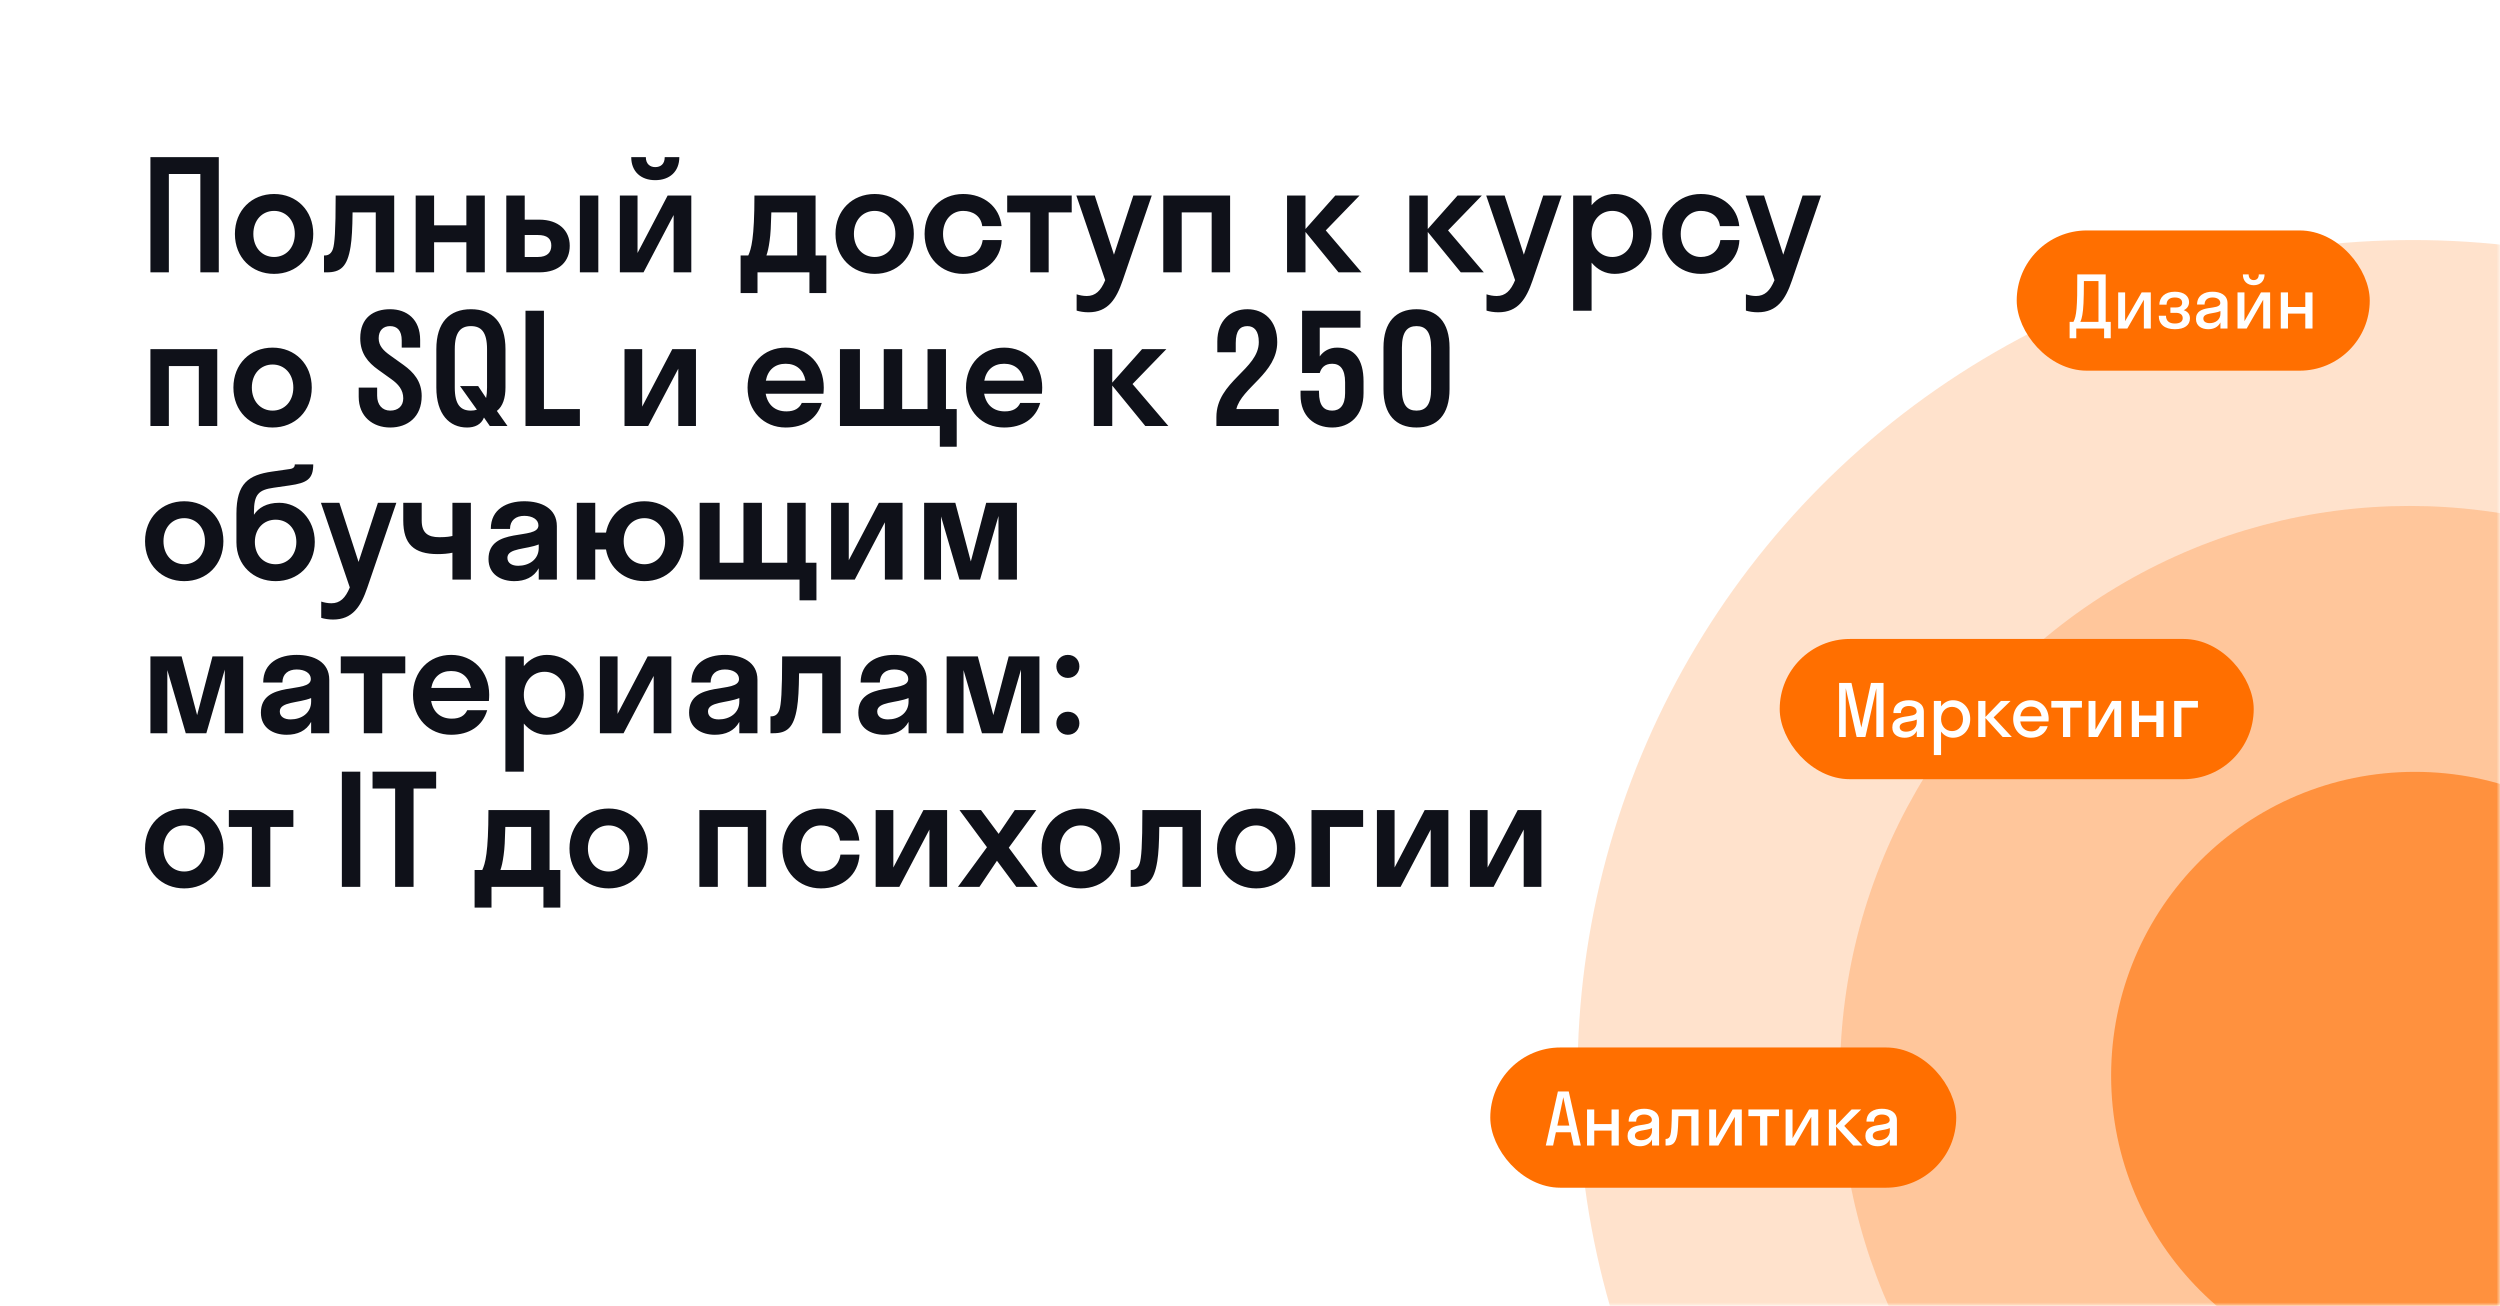
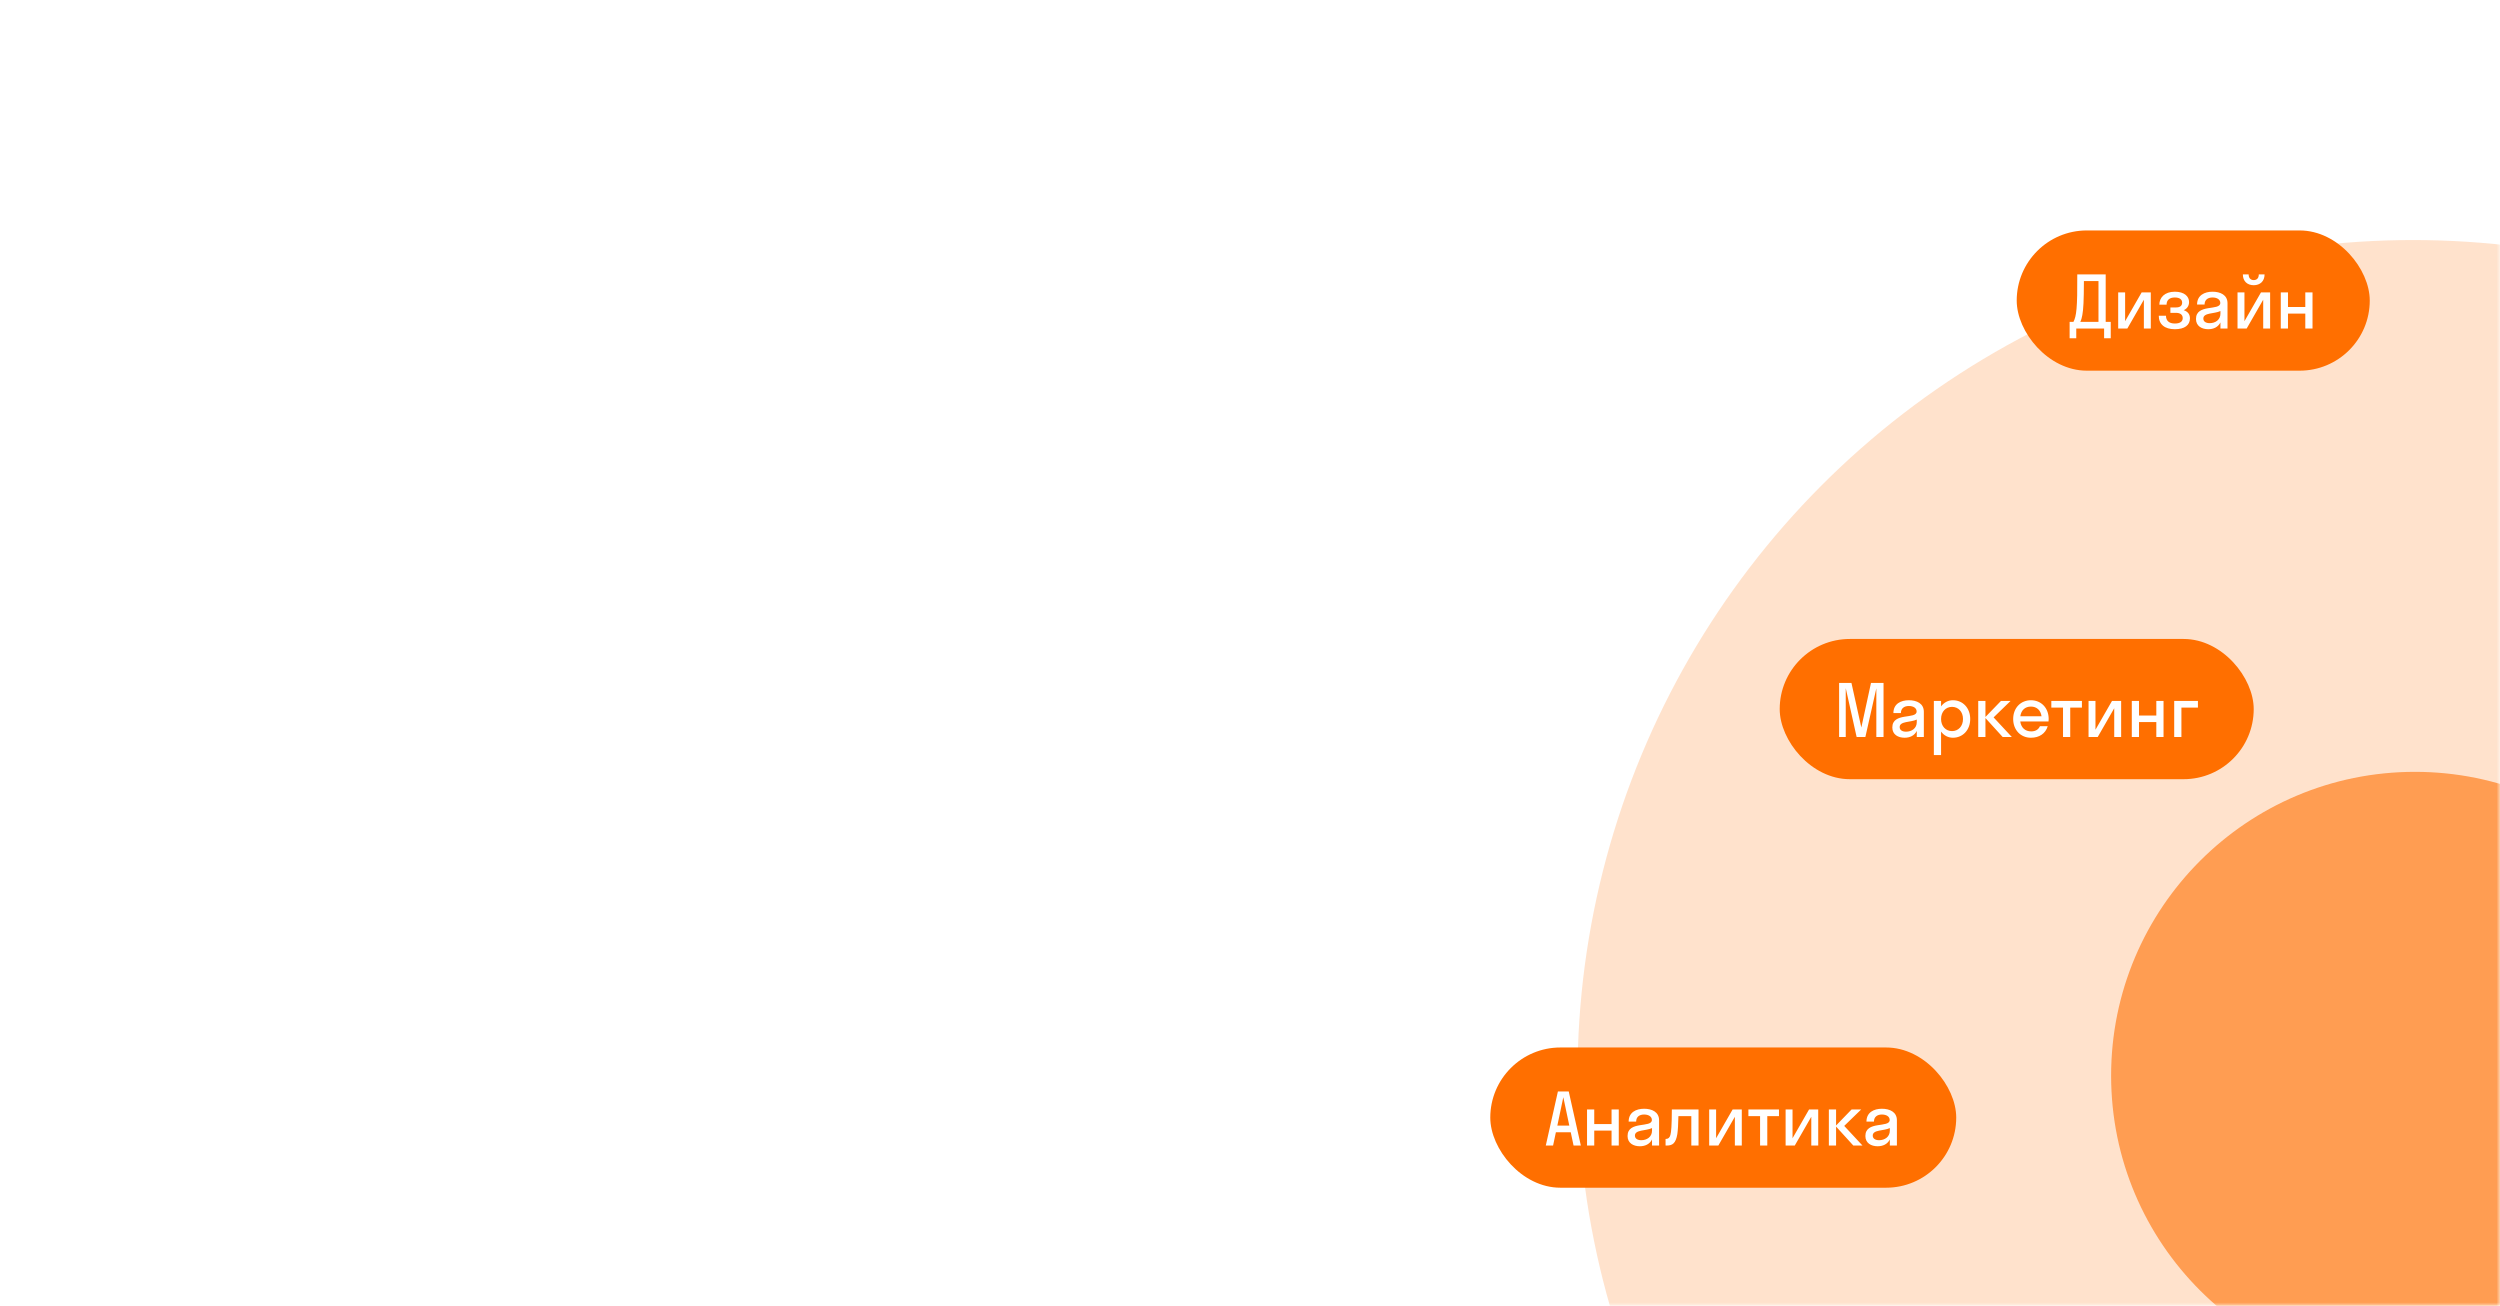
<svg xmlns="http://www.w3.org/2000/svg" width="358" height="187" viewBox="0 0 358 187" fill="none">
  <rect width="358" height="187" fill="white" />
-   <path d="M24.18 39H21.54V22.5H31.33V39H28.69V24.92H24.18V39ZM39.249 39.22C36.037 39.22 33.639 36.866 33.639 33.5C33.639 30.134 36.037 27.78 39.249 27.78C42.461 27.78 44.859 30.134 44.859 33.5C44.859 36.866 42.461 39.22 39.249 39.22ZM39.249 36.8C40.943 36.8 42.219 35.48 42.219 33.5C42.219 31.52 40.943 30.2 39.249 30.2C37.555 30.2 36.279 31.52 36.279 33.5C36.279 35.48 37.555 36.8 39.249 36.8ZM56.45 39H53.81V30.42H50.488C50.466 32.708 50.378 34.248 50.202 35.326C49.74 38.23 48.75 39 46.792 39H46.396V36.58H46.528C47.078 36.58 47.474 36.25 47.672 35.656C47.914 34.93 48.068 33.192 48.068 28H56.45V39ZM62.164 39H59.524V28H62.164V32.268H66.784V28H69.424V39H66.784V34.688H62.164V39ZM81.587 35.194C81.587 37.372 80.157 39 77.231 39H72.501V28H75.141V31.454H77.209C80.003 31.454 81.587 33.016 81.587 35.194ZM85.679 39H83.039V28H85.679V39ZM75.141 33.654V36.8H77.011C78.375 36.8 78.947 36.14 78.947 35.172C78.947 34.182 78.375 33.654 77.011 33.654H75.141ZM95.189 22.5H97.279C97.279 24.568 95.893 25.8 93.825 25.8C91.779 25.8 90.393 24.568 90.393 22.5H92.483C92.483 23.512 93.121 23.93 93.825 23.93C94.595 23.93 95.189 23.512 95.189 22.5ZM98.995 39H96.465V30.794L92.153 39H88.765V28H91.295V36.228L95.607 28H98.995V39ZM106.055 36.58H107.155C107.573 35.678 108.035 34.138 108.035 28H116.791V36.58H118.331V41.97H115.911V39H108.475V41.97H106.055V36.58ZM110.213 34.446C110.081 35.436 109.927 36.096 109.751 36.58H114.151V30.42H110.455C110.411 32.268 110.345 33.566 110.213 34.446ZM125.251 39.22C122.039 39.22 119.641 36.866 119.641 33.5C119.641 30.134 122.039 27.78 125.251 27.78C128.463 27.78 130.861 30.134 130.861 33.5C130.861 36.866 128.463 39.22 125.251 39.22ZM125.251 36.8C126.945 36.8 128.221 35.48 128.221 33.5C128.221 31.52 126.945 30.2 125.251 30.2C123.557 30.2 122.281 31.52 122.281 33.5C122.281 35.48 123.557 36.8 125.251 36.8ZM140.653 32.378C140.477 30.926 139.311 30.2 137.925 30.2C136.275 30.2 135.043 31.52 135.043 33.5C135.043 35.48 136.275 36.8 137.925 36.8C139.311 36.8 140.499 35.986 140.719 34.38H143.447C143.315 37.284 140.983 39.22 137.925 39.22C134.757 39.22 132.403 36.866 132.403 33.5C132.403 30.134 134.757 27.78 137.925 27.78C140.895 27.78 143.161 29.628 143.425 32.378H140.653ZM150.17 39H147.53V30.42H144.23V28H153.47V30.42H150.17V39ZM160.774 40.144C159.85 42.85 158.662 44.72 155.868 44.72C155.23 44.72 154.592 44.61 154.174 44.478V42.146C154.592 42.278 155.098 42.388 155.626 42.388C156.858 42.388 157.628 41.662 158.266 40.122L154.13 28H156.77L159.52 36.47L162.292 28H164.932L160.774 40.144ZM169.221 39H166.581V28H176.151V39H173.511V30.42H169.221V39ZM186.946 28V32.796L191.214 28H194.69L189.85 32.994L194.976 39H191.676L186.946 33.214V39H184.306V28H186.946ZM204.455 28V32.796L208.723 28H212.199L207.359 32.994L212.485 39H209.185L204.455 33.214V39H201.815V28H204.455ZM219.469 40.144C218.545 42.85 217.357 44.72 214.563 44.72C213.925 44.72 213.287 44.61 212.869 44.478V42.146C213.287 42.278 213.793 42.388 214.321 42.388C215.553 42.388 216.323 41.662 216.961 40.122L212.825 28H215.465L218.215 36.47L220.987 28H223.627L219.469 40.144ZM227.916 44.5H225.276V28H227.916V29.386C228.752 28.374 229.896 27.78 231.216 27.78C234.23 27.78 236.496 30.134 236.496 33.5C236.496 36.866 234.23 39.22 231.216 39.22C229.896 39.22 228.752 38.626 227.916 37.614V44.5ZM230.886 36.8C232.58 36.8 233.856 35.48 233.856 33.5C233.856 31.52 232.58 30.2 230.886 30.2C229.192 30.2 227.916 31.52 227.916 33.5C227.916 35.48 229.192 36.8 230.886 36.8ZM246.291 32.378C246.115 30.926 244.949 30.2 243.563 30.2C241.913 30.2 240.681 31.52 240.681 33.5C240.681 35.48 241.913 36.8 243.563 36.8C244.949 36.8 246.137 35.986 246.357 34.38H249.085C248.953 37.284 246.621 39.22 243.563 39.22C240.395 39.22 238.041 36.866 238.041 33.5C238.041 30.134 240.395 27.78 243.563 27.78C246.533 27.78 248.799 29.628 249.063 32.378H246.291ZM256.615 40.144C255.691 42.85 254.503 44.72 251.709 44.72C251.071 44.72 250.433 44.61 250.015 44.478V42.146C250.433 42.278 250.939 42.388 251.467 42.388C252.699 42.388 253.469 41.662 254.107 40.122L249.971 28H252.611L255.361 36.47L258.133 28H260.773L256.615 40.144ZM24.18 61H21.54V50H31.11V61H28.47V52.42H24.18V61ZM39.034 61.22C35.822 61.22 33.424 58.866 33.424 55.5C33.424 52.134 35.822 49.78 39.034 49.78C42.246 49.78 44.644 52.134 44.644 55.5C44.644 58.866 42.246 61.22 39.034 61.22ZM39.034 58.8C40.728 58.8 42.004 57.48 42.004 55.5C42.004 53.52 40.728 52.2 39.034 52.2C37.34 52.2 36.064 53.52 36.064 55.5C36.064 57.48 37.34 58.8 39.034 58.8ZM51.586 48.438C51.586 45.468 53.5 44.28 55.854 44.28C58.252 44.28 60.166 45.71 60.166 48.68V49.78H57.526V48.746C57.526 47.338 56.888 46.7 55.854 46.7C54.886 46.7 54.226 47.316 54.226 48.438C54.226 49.538 54.93 50.22 55.854 50.88L57.79 52.266C59.22 53.3 60.386 54.598 60.386 56.71C60.386 59.724 58.362 61.22 55.876 61.22C53.39 61.22 51.366 59.658 51.366 56.82V55.5H54.006V56.666C54.006 57.986 54.754 58.8 55.876 58.8C57.02 58.8 57.746 58.14 57.746 57.04C57.746 55.808 57.02 54.994 56.03 54.29L54.16 52.948C52.708 51.914 51.586 50.616 51.586 48.438ZM66.884 61.22C64.354 61.22 62.484 59.328 62.484 55.5V50C62.484 46.172 64.354 44.28 67.434 44.28C70.514 44.28 72.384 46.172 72.384 50V55.5C72.384 56.974 72.01 58.184 71.152 58.844L72.67 61H70.14L69.304 59.79C68.908 60.824 67.962 61.22 66.884 61.22ZM67.434 58.8C67.742 58.8 68.028 58.756 68.292 58.668L65.872 55.28H68.468L69.612 56.996C69.7 56.578 69.744 56.094 69.744 55.5V50C69.744 47.514 68.886 46.7 67.434 46.7C66.004 46.7 65.124 47.514 65.124 50V55.5C65.124 57.986 65.982 58.8 67.434 58.8ZM83.039 58.58V61H75.251V44.5H77.891V58.58H83.039ZM99.661 61H97.131V52.794L92.819 61H89.431V50H91.961V58.228L96.273 50H99.661V61ZM117.919 56.38H109.647C109.933 57.986 110.989 58.91 112.617 58.91C113.783 58.91 114.465 58.47 114.817 57.7H117.677C117.017 59.988 115.103 61.22 112.507 61.22C109.361 61.22 107.051 58.866 107.051 55.5C107.051 52.134 109.361 49.78 112.507 49.78C115.653 49.78 117.963 52.134 117.963 55.5C117.963 55.808 117.941 56.094 117.919 56.38ZM112.507 52.09C110.967 52.09 109.955 52.97 109.669 54.51H115.345C115.059 52.97 114.047 52.09 112.507 52.09ZM123.142 50V58.58H126.552V50H129.192V58.58H132.822V50H135.462V58.58H137.002V63.97H134.582V61H120.282V50H123.142ZM149.201 56.38H140.929C141.215 57.986 142.271 58.91 143.899 58.91C145.065 58.91 145.747 58.47 146.099 57.7H148.959C148.299 59.988 146.385 61.22 143.789 61.22C140.643 61.22 138.333 58.866 138.333 55.5C138.333 52.134 140.643 49.78 143.789 49.78C146.935 49.78 149.245 52.134 149.245 55.5C149.245 55.808 149.223 56.094 149.201 56.38ZM143.789 52.09C142.249 52.09 141.237 52.97 140.951 54.51H146.627C146.341 52.97 145.329 52.09 143.789 52.09ZM159.274 50V54.796L163.542 50H167.018L162.178 54.994L167.304 61H164.004L159.274 55.214V61H156.634V50H159.274ZM182.9 48.988C182.9 53.476 177.774 55.5 177.048 58.58H183.12V61H174.188V59.724C174.188 54.62 180.26 52.904 180.26 48.988C180.26 47.382 179.6 46.7 178.632 46.7C177.598 46.7 176.96 47.316 176.96 49.12V50.44H174.32V48.9C174.32 45.886 176.234 44.28 178.632 44.28C180.986 44.28 182.9 45.886 182.9 48.988ZM188.989 46.92V51.034C189.539 50.264 190.375 49.78 191.475 49.78C193.961 49.78 195.259 51.452 195.259 54.62V56.292C195.259 59.548 193.257 61.22 190.771 61.22C188.241 61.22 186.239 59.614 186.239 56.6V55.94H188.879V56.16C188.879 58.118 189.605 58.8 190.771 58.8C191.871 58.8 192.619 58.052 192.619 56.292V54.752C192.619 52.816 191.871 52.09 190.771 52.09C189.649 52.09 189.187 52.728 188.989 53.41H186.459V44.5H194.819V46.92H188.989ZM202.845 61.22C199.897 61.22 198.115 59.394 198.115 55.72V49.78C198.115 46.106 199.897 44.28 202.845 44.28C205.793 44.28 207.575 46.106 207.575 49.78V55.72C207.575 59.394 205.793 61.22 202.845 61.22ZM202.845 58.8C204.143 58.8 204.935 58.03 204.935 55.72V49.78C204.935 47.47 204.143 46.7 202.845 46.7C201.547 46.7 200.755 47.47 200.755 49.78V55.72C200.755 58.03 201.525 58.8 202.845 58.8ZM26.38 83.22C23.168 83.22 20.77 80.866 20.77 77.5C20.77 74.134 23.168 71.78 26.38 71.78C29.592 71.78 31.99 74.134 31.99 77.5C31.99 80.866 29.592 83.22 26.38 83.22ZM26.38 80.8C28.074 80.8 29.35 79.48 29.35 77.5C29.35 75.52 28.074 74.2 26.38 74.2C24.686 74.2 23.41 75.52 23.41 77.5C23.41 79.48 24.686 80.8 26.38 80.8ZM39.995 72C42.679 72 45.077 74.288 45.077 77.61C45.077 80.932 42.657 83.22 39.467 83.22C36.299 83.22 33.857 80.932 33.857 77.654V73.562C33.857 69.184 35.617 68.018 38.939 67.534L41.535 67.16C42.107 67.072 42.217 66.786 42.217 66.5H44.857C44.857 68.612 43.955 69.162 41.469 69.514L39.181 69.844C37.025 70.152 36.365 70.79 36.365 73.364V73.716C37.003 72.726 38.169 72 39.995 72ZM39.467 80.8C41.227 80.8 42.437 79.458 42.437 77.61C42.437 75.784 41.249 74.42 39.467 74.42C37.729 74.42 36.497 75.74 36.497 77.61C36.497 79.502 37.729 80.8 39.467 80.8ZM52.6 84.144C51.676 86.85 50.488 88.72 47.694 88.72C47.056 88.72 46.418 88.61 46 88.478V86.146C46.418 86.278 46.924 86.388 47.452 86.388C48.684 86.388 49.454 85.662 50.092 84.122L45.956 72H48.596L51.346 80.47L54.118 72H56.758L52.6 84.144ZM64.787 76.752V72H67.427V83H64.787V79.15C64.215 79.282 63.401 79.348 62.697 79.348C59.265 79.348 57.747 77.918 57.747 74.53V72H60.387V74.53C60.387 76.312 61.267 76.928 62.917 76.928C64.017 76.928 64.479 76.818 64.787 76.752ZM73.649 83.22C71.757 83.22 69.953 82.274 69.953 80.052C69.953 75.322 77.103 77.434 77.103 75.234C77.103 74.376 76.223 73.87 75.079 73.87C73.869 73.87 73.033 74.508 73.033 75.74H70.283C70.283 72.88 72.615 71.78 75.079 71.78C77.499 71.78 79.743 72.77 79.743 75.344V83H77.147V81.372C76.443 82.67 75.167 83.22 73.649 83.22ZM72.659 79.876C72.659 80.646 73.319 81.02 74.199 81.02C75.739 81.02 77.147 80.14 77.147 78.468V77.962C75.387 78.688 72.659 78.468 72.659 79.876ZM85.239 83H82.599V72H85.239V76.268H86.779C87.285 73.584 89.485 71.78 92.279 71.78C95.491 71.78 97.889 74.134 97.889 77.5C97.889 80.866 95.491 83.22 92.279 83.22C89.463 83.22 87.263 81.416 86.779 78.688H85.239V83ZM92.279 80.8C93.973 80.8 95.249 79.48 95.249 77.5C95.249 75.52 93.973 74.2 92.279 74.2C90.585 74.2 89.309 75.52 89.309 77.5C89.309 79.48 90.585 80.8 92.279 80.8ZM103.054 72V80.58H106.464V72H109.104V80.58H112.734V72H115.374V80.58H116.914V85.97H114.494V83H100.194V72H103.054ZM129.245 83H126.715V74.794L122.403 83H119.015V72H121.545V80.228L125.857 72H129.245V83ZM140.343 83H137.395L134.755 73.958V83H132.335V72H136.801L139.023 80.404L141.223 72H145.623V83H142.983V73.892L140.343 83ZM29.548 105H26.6L23.96 95.958V105H21.54V94H26.006L28.228 102.404L30.428 94H34.828V105H32.188V95.892L29.548 105ZM41.057 105.22C39.165 105.22 37.361 104.274 37.361 102.052C37.361 97.322 44.511 99.434 44.511 97.234C44.511 96.376 43.631 95.87 42.487 95.87C41.277 95.87 40.441 96.508 40.441 97.74H37.691C37.691 94.88 40.023 93.78 42.487 93.78C44.907 93.78 47.151 94.77 47.151 97.344V105H44.555V103.372C43.851 104.67 42.575 105.22 41.057 105.22ZM40.067 101.876C40.067 102.646 40.727 103.02 41.607 103.02C43.147 103.02 44.555 102.14 44.555 100.468V99.962C42.795 100.688 40.067 100.468 40.067 101.876ZM54.737 105H52.097V96.42H48.797V94H58.037V96.42H54.737V105ZM70.009 100.38H61.737C62.023 101.986 63.079 102.91 64.707 102.91C65.873 102.91 66.555 102.47 66.907 101.7H69.767C69.107 103.988 67.193 105.22 64.597 105.22C61.451 105.22 59.141 102.866 59.141 99.5C59.141 96.134 61.451 93.78 64.597 93.78C67.743 93.78 70.053 96.134 70.053 99.5C70.053 99.808 70.031 100.094 70.009 100.38ZM64.597 96.09C63.057 96.09 62.045 96.97 61.759 98.51H67.435C67.149 96.97 66.137 96.09 64.597 96.09ZM75.012 110.5H72.372V94H75.012V95.386C75.848 94.374 76.992 93.78 78.312 93.78C81.326 93.78 83.592 96.134 83.592 99.5C83.592 102.866 81.326 105.22 78.312 105.22C76.992 105.22 75.848 104.626 75.012 103.614V110.5ZM77.982 102.8C79.676 102.8 80.952 101.48 80.952 99.5C80.952 97.52 79.676 96.2 77.982 96.2C76.288 96.2 75.012 97.52 75.012 99.5C75.012 101.48 76.288 102.8 77.982 102.8ZM96.137 105H93.607V96.794L89.295 105H85.907V94H88.437V102.228L92.749 94H96.137V105ZM102.374 105.22C100.482 105.22 98.677 104.274 98.677 102.052C98.677 97.322 105.828 99.434 105.828 97.234C105.828 96.376 104.948 95.87 103.804 95.87C102.594 95.87 101.758 96.508 101.758 97.74H99.007C99.007 94.88 101.34 93.78 103.804 93.78C106.224 93.78 108.468 94.77 108.468 97.344V105H105.872V103.372C105.168 104.67 103.892 105.22 102.374 105.22ZM101.384 101.876C101.384 102.646 102.044 103.02 102.924 103.02C104.464 103.02 105.872 102.14 105.872 100.468V99.962C104.112 100.688 101.384 100.468 101.384 101.876ZM120.387 105H117.747V96.42H114.425C114.403 98.708 114.315 100.248 114.139 101.326C113.677 104.23 112.687 105 110.729 105H110.333V102.58H110.465C111.015 102.58 111.411 102.25 111.609 101.656C111.851 100.93 112.005 99.192 112.005 94H120.387V105ZM126.608 105.22C124.716 105.22 122.912 104.274 122.912 102.052C122.912 97.322 130.062 99.434 130.062 97.234C130.062 96.376 129.182 95.87 128.038 95.87C126.828 95.87 125.992 96.508 125.992 97.74H123.242C123.242 94.88 125.574 93.78 128.038 93.78C130.458 93.78 132.702 94.77 132.702 97.344V105H130.106V103.372C129.402 104.67 128.126 105.22 126.608 105.22ZM125.618 101.876C125.618 102.646 126.278 103.02 127.158 103.02C128.698 103.02 130.106 102.14 130.106 100.468V99.962C128.346 100.688 125.618 100.468 125.618 101.876ZM143.566 105H140.618L137.978 95.958V105H135.558V94H140.024L142.246 102.404L144.446 94H148.846V105H146.206V95.892L143.566 105ZM152.919 97.08C151.973 97.08 151.269 96.354 151.269 95.43C151.269 94.484 151.973 93.78 152.919 93.78C153.887 93.78 154.569 94.484 154.569 95.43C154.569 96.354 153.887 97.08 152.919 97.08ZM152.919 105.22C151.973 105.22 151.269 104.494 151.269 103.57C151.269 102.624 151.973 101.92 152.919 101.92C153.887 101.92 154.569 102.624 154.569 103.57C154.569 104.494 153.887 105.22 152.919 105.22ZM26.38 127.22C23.168 127.22 20.77 124.866 20.77 121.5C20.77 118.134 23.168 115.78 26.38 115.78C29.592 115.78 31.99 118.134 31.99 121.5C31.99 124.866 29.592 127.22 26.38 127.22ZM26.38 124.8C28.074 124.8 29.35 123.48 29.35 121.5C29.35 119.52 28.074 118.2 26.38 118.2C24.686 118.2 23.41 119.52 23.41 121.5C23.41 123.48 24.686 124.8 26.38 124.8ZM38.709 127H36.069V118.42H32.77V116H42.01V118.42H38.709V127ZM51.594 127H48.954V110.5H51.594V127ZM59.223 127H56.583V112.92H53.349V110.5H62.457V112.92H59.223V127ZM67.963 124.58H69.063C69.481 123.678 69.943 122.138 69.943 116H78.699V124.58H80.239V129.97H77.819V127H70.383V129.97H67.963V124.58ZM72.121 122.446C71.989 123.436 71.835 124.096 71.659 124.58H76.059V118.42H72.363C72.319 120.268 72.253 121.566 72.121 122.446ZM87.159 127.22C83.947 127.22 81.549 124.866 81.549 121.5C81.549 118.134 83.947 115.78 87.159 115.78C90.371 115.78 92.769 118.134 92.769 121.5C92.769 124.866 90.371 127.22 87.159 127.22ZM87.159 124.8C88.853 124.8 90.129 123.48 90.129 121.5C90.129 119.52 88.853 118.2 87.159 118.2C85.465 118.2 84.189 119.52 84.189 121.5C84.189 123.48 85.465 124.8 87.159 124.8ZM102.791 127H100.151V116H109.721V127H107.081V118.42H102.791V127ZM120.286 120.378C120.11 118.926 118.944 118.2 117.558 118.2C115.908 118.2 114.676 119.52 114.676 121.5C114.676 123.48 115.908 124.8 117.558 124.8C118.944 124.8 120.132 123.986 120.352 122.38H123.08C122.948 125.284 120.616 127.22 117.558 127.22C114.39 127.22 112.036 124.866 112.036 121.5C112.036 118.134 114.39 115.78 117.558 115.78C120.528 115.78 122.794 117.628 123.058 120.378H120.286ZM135.625 127H133.095V118.794L128.783 127H125.395V116H127.925V124.228L132.237 116H135.625V127ZM140.256 127H137.176L141.334 121.324L137.396 116H140.476L143.006 119.41L145.316 116H148.396L144.458 121.39L148.616 127H145.536L142.764 123.26L140.256 127ZM154.771 127.22C151.559 127.22 149.161 124.866 149.161 121.5C149.161 118.134 151.559 115.78 154.771 115.78C157.983 115.78 160.381 118.134 160.381 121.5C160.381 124.866 157.983 127.22 154.771 127.22ZM154.771 124.8C156.465 124.8 157.741 123.48 157.741 121.5C157.741 119.52 156.465 118.2 154.771 118.2C153.077 118.2 151.801 119.52 151.801 121.5C151.801 123.48 153.077 124.8 154.771 124.8ZM171.971 127H169.331V118.42H166.009C165.987 120.708 165.899 122.248 165.723 123.326C165.261 126.23 164.271 127 162.313 127H161.917V124.58H162.049C162.599 124.58 162.995 124.25 163.193 123.656C163.435 122.93 163.589 121.192 163.589 116H171.971V127ZM179.886 127.22C176.674 127.22 174.276 124.866 174.276 121.5C174.276 118.134 176.674 115.78 179.886 115.78C183.098 115.78 185.496 118.134 185.496 121.5C185.496 124.866 183.098 127.22 179.886 127.22ZM179.886 124.8C181.58 124.8 182.856 123.48 182.856 121.5C182.856 119.52 181.58 118.2 179.886 118.2C178.192 118.2 176.916 119.52 176.916 121.5C176.916 123.48 178.192 124.8 179.886 124.8ZM190.448 127H187.808V116H195.2V118.42H190.448V127ZM207.405 127H204.875V118.794L200.563 127H197.175V116H199.705V124.228L204.017 116H207.405V127ZM220.725 127H218.195V118.794L213.883 127H210.495V116H213.025V124.228L217.337 116H220.725V127Z" fill="#0F1119" />
  <mask id="mask0_2528_699" style="mask-type:alpha" maskUnits="userSpaceOnUse" x="86" y="0" width="272" height="187">
    <rect x="86.945" width="271.056" height="187" fill="#D9D9D9" />
  </mask>
  <g mask="url(#mask0_2528_699)">
    <circle opacity="0.2" cx="345.546" cy="154.018" r="119.644" transform="rotate(-180 345.546 154.018)" fill="#FF6F00" />
-     <circle opacity="0.6" cx="345.062" cy="154.026" r="81.575" transform="rotate(-180 345.062 154.026)" fill="#FF6F00" fill-opacity="0.4" />
    <ellipse cx="345.819" cy="154.034" rx="43.507" ry="43.507" transform="rotate(-180 345.819 154.034)" fill="#FF6F00" fill-opacity="0.6" />
  </g>
  <rect x="213.408" y="150" width="66.723" height="20.081" rx="10.041" fill="#FF6F00" />
  <path d="M223.093 156.294H224.642L226.377 164.041H225.334L224.931 162.14H222.803L222.401 164.041H221.357L223.093 156.294ZM223.01 161.19H224.725L223.867 157.12L223.01 161.19ZM228.296 164.041H227.263V158.876H228.296V160.963H230.775V158.876H231.808V164.041H230.775V161.903H228.296V164.041ZM234.823 164.144C233.904 164.144 233.067 163.7 233.067 162.678C233.067 160.446 236.548 161.562 236.548 160.384C236.548 159.878 236.063 159.599 235.433 159.599C234.761 159.599 234.297 159.94 234.297 160.612H233.222C233.222 159.279 234.297 158.773 235.433 158.773C236.548 158.773 237.581 159.227 237.581 160.426V164.041H236.569V163.173C236.228 163.855 235.567 164.144 234.823 164.144ZM234.121 162.616C234.121 163.06 234.503 163.277 235.03 163.277C235.825 163.277 236.569 162.812 236.569 161.913V161.541C235.691 161.965 234.121 161.748 234.121 162.616ZM243.23 164.041H242.197V159.827H240.348C240.327 161.035 240.275 161.851 240.193 162.409C239.976 163.7 239.521 164.041 238.695 164.041H238.509V163.091H238.592C238.871 163.091 239.098 162.925 239.201 162.533C239.325 162.089 239.397 161.2 239.408 158.876H243.23V164.041ZM249.424 164.041H248.432V159.92L246.067 164.041H244.755V158.876H245.746V162.998L248.112 158.876H249.424V164.041ZM253.076 164.041H252.043V159.827H250.37V158.876H254.75V159.827H253.076V164.041ZM260.369 164.041H259.377V159.92L257.011 164.041H255.7V158.876H256.691V162.998L259.057 158.876H260.369V164.041ZM262.926 158.876V161.169L265.147 158.876H266.521L264.093 161.231L266.707 164.041H265.395L262.926 161.324V164.041H261.893V158.876H262.926ZM268.878 164.144C267.959 164.144 267.122 163.7 267.122 162.678C267.122 160.446 270.603 161.562 270.603 160.384C270.603 159.878 270.118 159.599 269.488 159.599C268.816 159.599 268.351 159.94 268.351 160.612H267.277C267.277 159.279 268.351 158.773 269.488 158.773C270.603 158.773 271.636 159.227 271.636 160.426V164.041H270.624V163.173C270.283 163.855 269.622 164.144 268.878 164.144ZM268.176 162.616C268.176 163.06 268.558 163.277 269.085 163.277C269.88 163.277 270.624 162.812 270.624 161.913V161.541C269.746 161.965 268.176 161.748 268.176 162.616Z" fill="white" />
  <rect x="288.793" y="33" width="50.556" height="20.081" rx="10.041" fill="#FF6F00" />
  <path d="M296.37 48.435V46.091H296.918C297.341 45.275 297.496 44.128 297.465 39.294H301.535V46.091H302.258V48.435H301.308V47.041H297.321V48.435H296.37ZM298.188 45.12C298.116 45.502 298.044 45.801 297.899 46.091H300.502V40.244H298.416C298.405 43.126 298.343 44.283 298.188 45.12ZM307.994 47.041H307.002V42.92L304.637 47.041H303.325V41.876H304.317V45.998L306.682 41.876H307.994V47.041ZM310.8 44.025H311.616C312.184 44.025 312.483 43.787 312.483 43.333C312.483 42.899 312.142 42.599 311.43 42.599C310.676 42.599 310.252 42.971 310.252 43.632H309.219C309.219 42.62 309.973 41.773 311.43 41.773C312.803 41.773 313.475 42.444 313.475 43.25C313.475 43.756 313.217 44.2 312.71 44.417C313.289 44.614 313.599 45.006 313.599 45.585C313.599 46.556 312.845 47.144 311.43 47.144C309.983 47.144 309.136 46.442 309.136 45.213H310.169C310.169 45.915 310.593 46.328 311.44 46.328C312.246 46.328 312.566 45.998 312.566 45.554C312.566 45.068 312.204 44.8 311.616 44.8H310.8V44.025ZM316.221 47.144C315.302 47.144 314.465 46.7 314.465 45.678C314.465 43.446 317.946 44.562 317.946 43.384C317.946 42.878 317.461 42.599 316.831 42.599C316.159 42.599 315.694 42.94 315.694 43.612H314.62C314.62 42.279 315.694 41.773 316.831 41.773C317.946 41.773 318.979 42.227 318.979 43.426V47.041H317.967V46.173C317.626 46.855 316.965 47.144 316.221 47.144ZM315.519 45.616C315.519 46.06 315.901 46.277 316.428 46.277C317.223 46.277 317.967 45.812 317.967 44.913V44.541C317.089 44.965 315.519 44.748 315.519 45.616ZM323.46 39.294H324.287C324.287 40.265 323.656 40.843 322.727 40.843C321.807 40.843 321.177 40.265 321.177 39.294H322.004C322.004 39.872 322.345 40.11 322.727 40.11C323.14 40.11 323.46 39.872 323.46 39.294ZM325.082 47.041H324.09V42.92L321.725 47.041H320.413V41.876H321.405V45.998L323.77 41.876H325.082V47.041ZM327.64 47.041H326.607V41.876H327.64V43.963H330.119V41.876H331.152V47.041H330.119V44.903H327.64V47.041Z" fill="white" />
  <rect x="254.854" y="91.5" width="67.878" height="20.081" rx="10.041" fill="#FF6F00" />
  <path d="M267.12 105.541H265.871L264.311 98.538V105.541H263.361V97.794H265.127L266.542 104.178L267.926 97.794H269.723V105.541H268.691V98.569L267.12 105.541ZM272.736 105.644C271.817 105.644 270.98 105.2 270.98 104.178C270.98 101.946 274.461 103.062 274.461 101.884C274.461 101.378 273.976 101.099 273.346 101.099C272.674 101.099 272.209 101.44 272.209 102.112H271.135C271.135 100.779 272.209 100.273 273.346 100.273C274.461 100.273 275.494 100.727 275.494 101.926V105.541H274.482V104.673C274.141 105.355 273.48 105.644 272.736 105.644ZM272.034 104.116C272.034 104.56 272.416 104.777 272.943 104.777C273.738 104.777 274.482 104.312 274.482 103.413V103.041C273.604 103.465 272.034 103.248 272.034 104.116ZM277.961 108.123H276.928V100.376H277.961V101.151C278.364 100.604 278.963 100.273 279.655 100.273C281.07 100.273 282.134 101.378 282.134 102.959C282.134 104.539 281.07 105.644 279.655 105.644C278.963 105.644 278.364 105.314 277.961 104.766V108.123ZM279.531 104.694C280.43 104.694 281.101 104.002 281.101 102.959C281.101 101.915 280.43 101.223 279.531 101.223C278.632 101.223 277.961 101.915 277.961 102.959C277.961 104.002 278.632 104.694 279.531 104.694ZM284.316 100.376V102.669L286.537 100.376H287.911L285.483 102.731L288.097 105.541H286.785L284.316 102.824V105.541H283.283V100.376H284.316ZM293.349 103.31H289.3C289.424 104.209 290.002 104.735 290.87 104.735C291.5 104.735 291.913 104.456 292.12 103.992H293.235C292.915 105.056 292.016 105.644 290.829 105.644C289.362 105.644 288.287 104.539 288.287 102.959C288.287 101.378 289.362 100.273 290.829 100.273C292.295 100.273 293.37 101.378 293.37 102.959C293.37 103.083 293.359 103.196 293.349 103.31ZM290.829 101.182C289.992 101.182 289.434 101.698 289.31 102.566H292.347C292.223 101.698 291.655 101.182 290.829 101.182ZM296.457 105.541H295.424V101.327H293.75V100.376H298.13V101.327H296.457V105.541ZM303.749 105.541H302.757V101.42L300.392 105.541H299.08V100.376H300.071V104.498L302.437 100.376H303.749V105.541ZM306.306 105.541H305.273V100.376H306.306V102.463H308.785V100.376H309.818V105.541H308.785V103.403H306.306V105.541ZM312.379 105.541H311.346V100.376H314.744V101.327H312.379V105.541Z" fill="white" />
</svg>